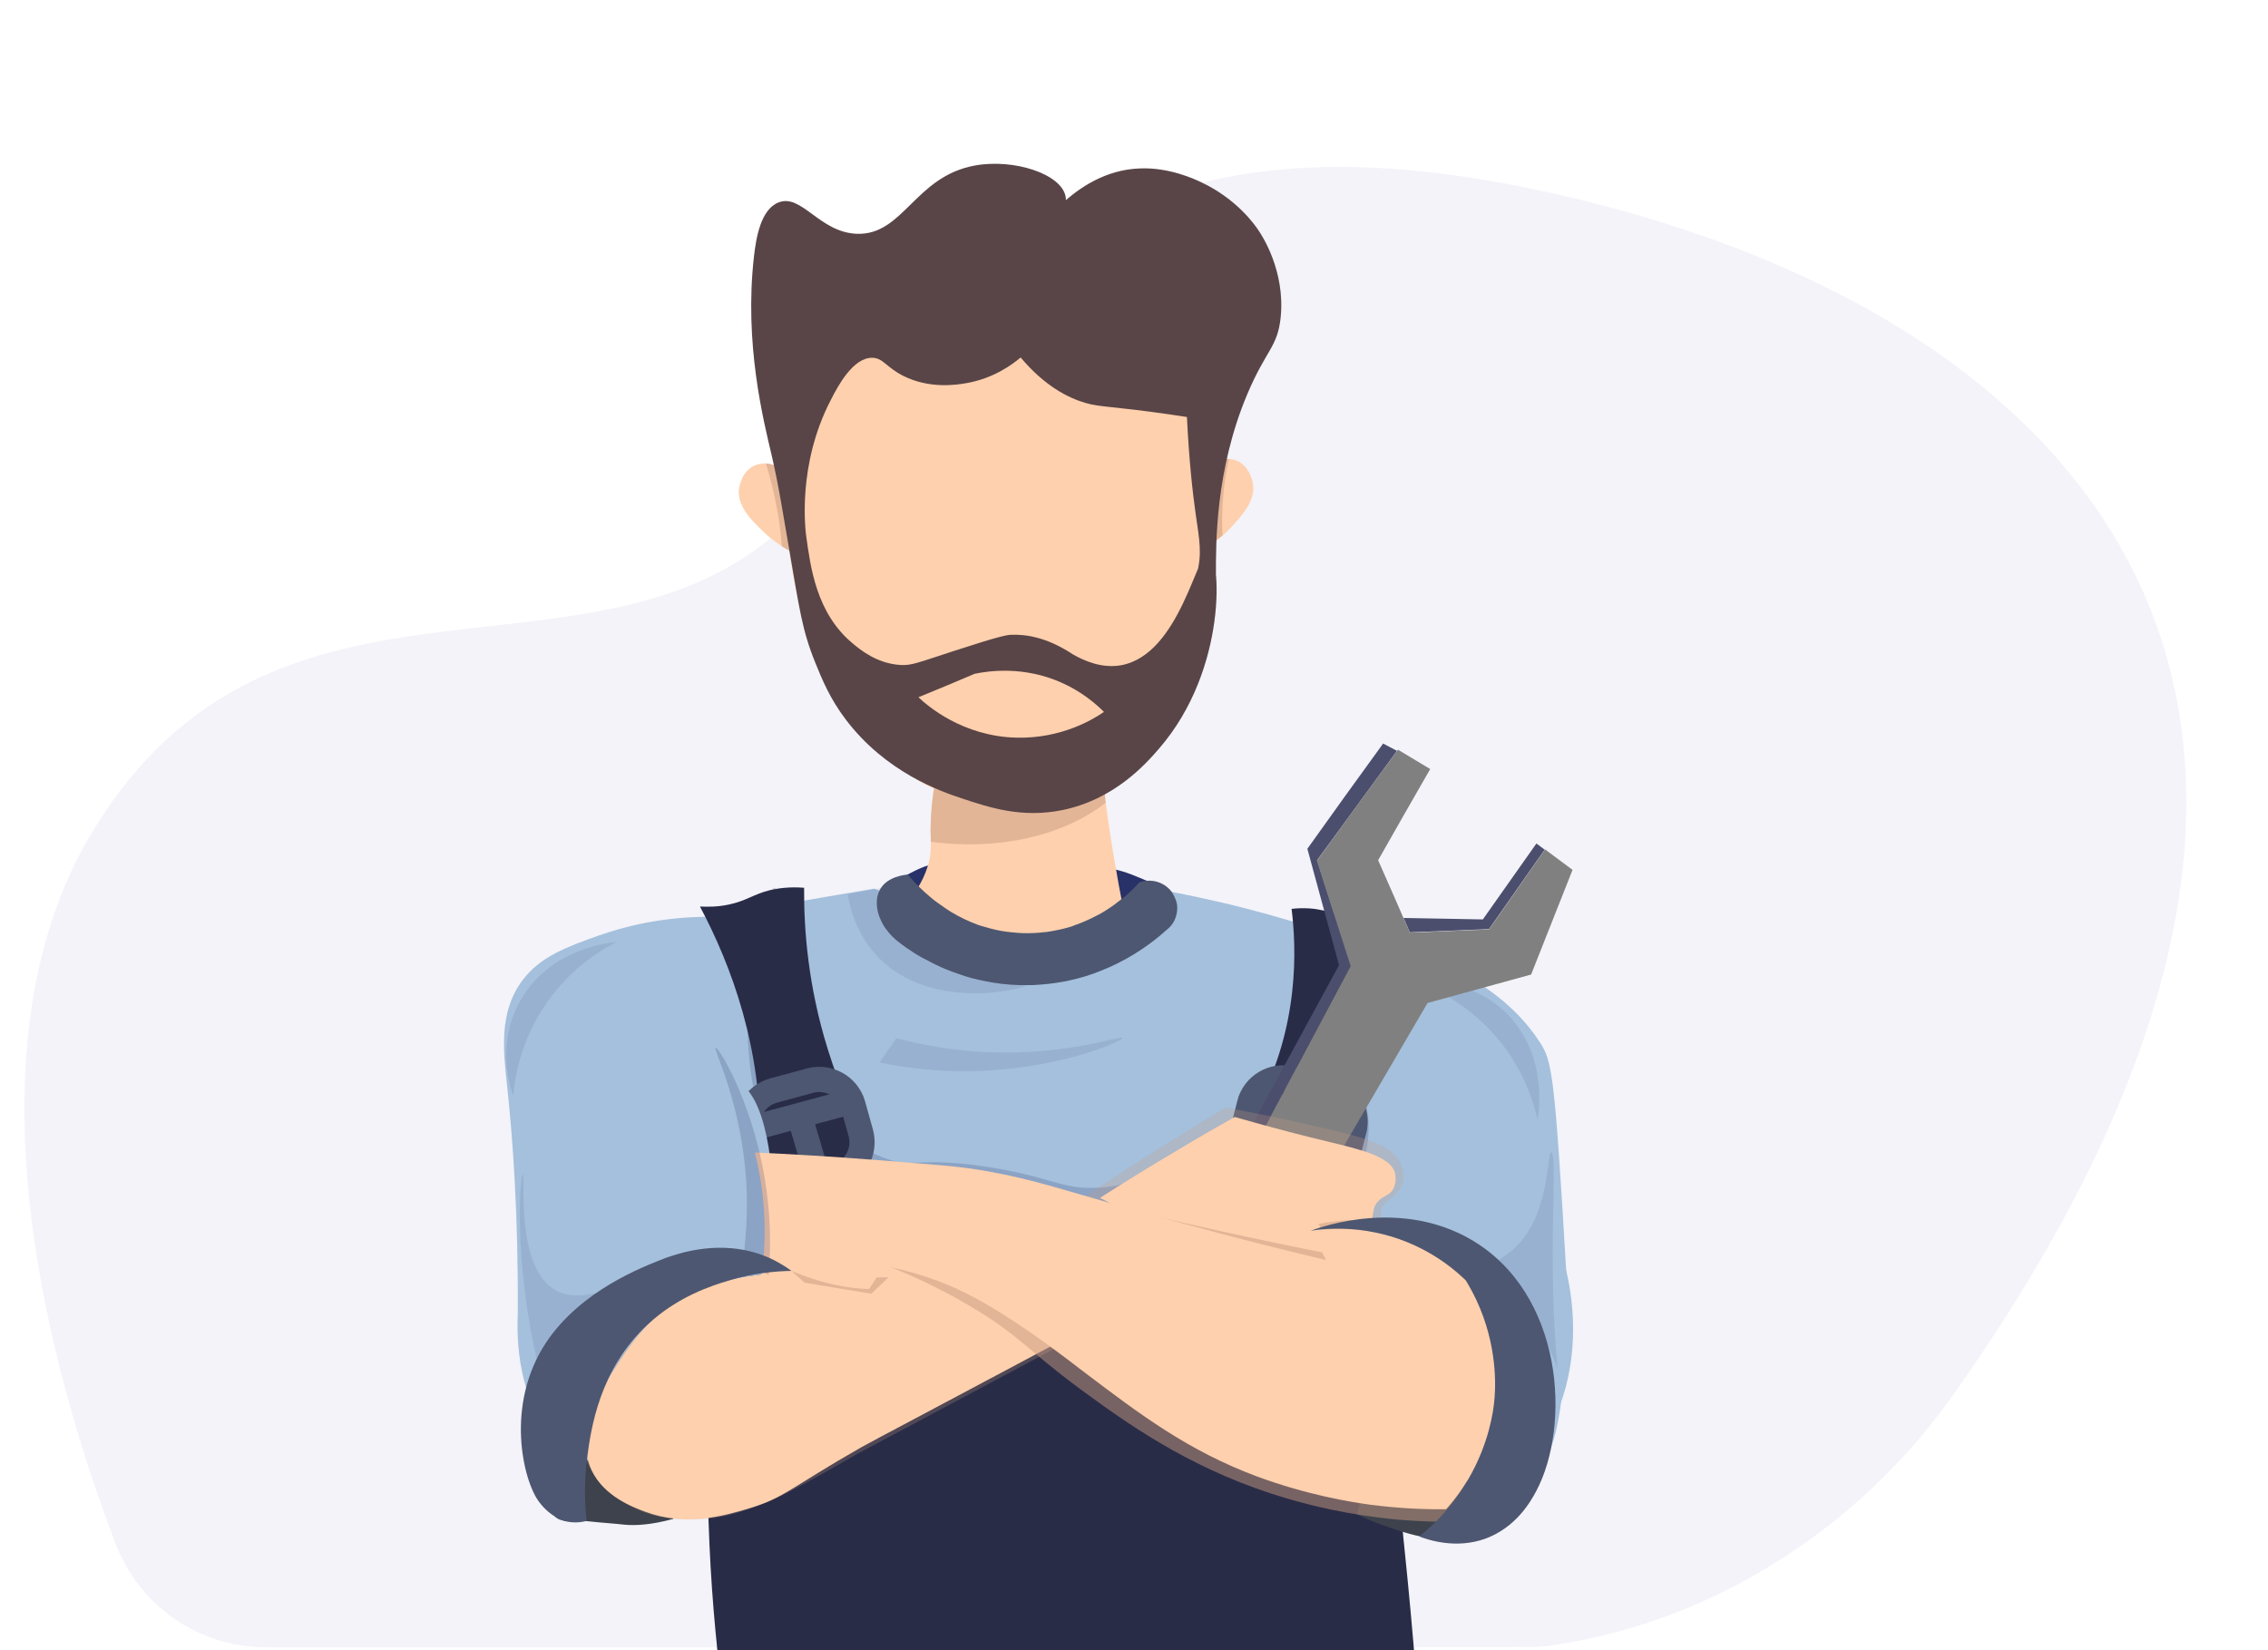
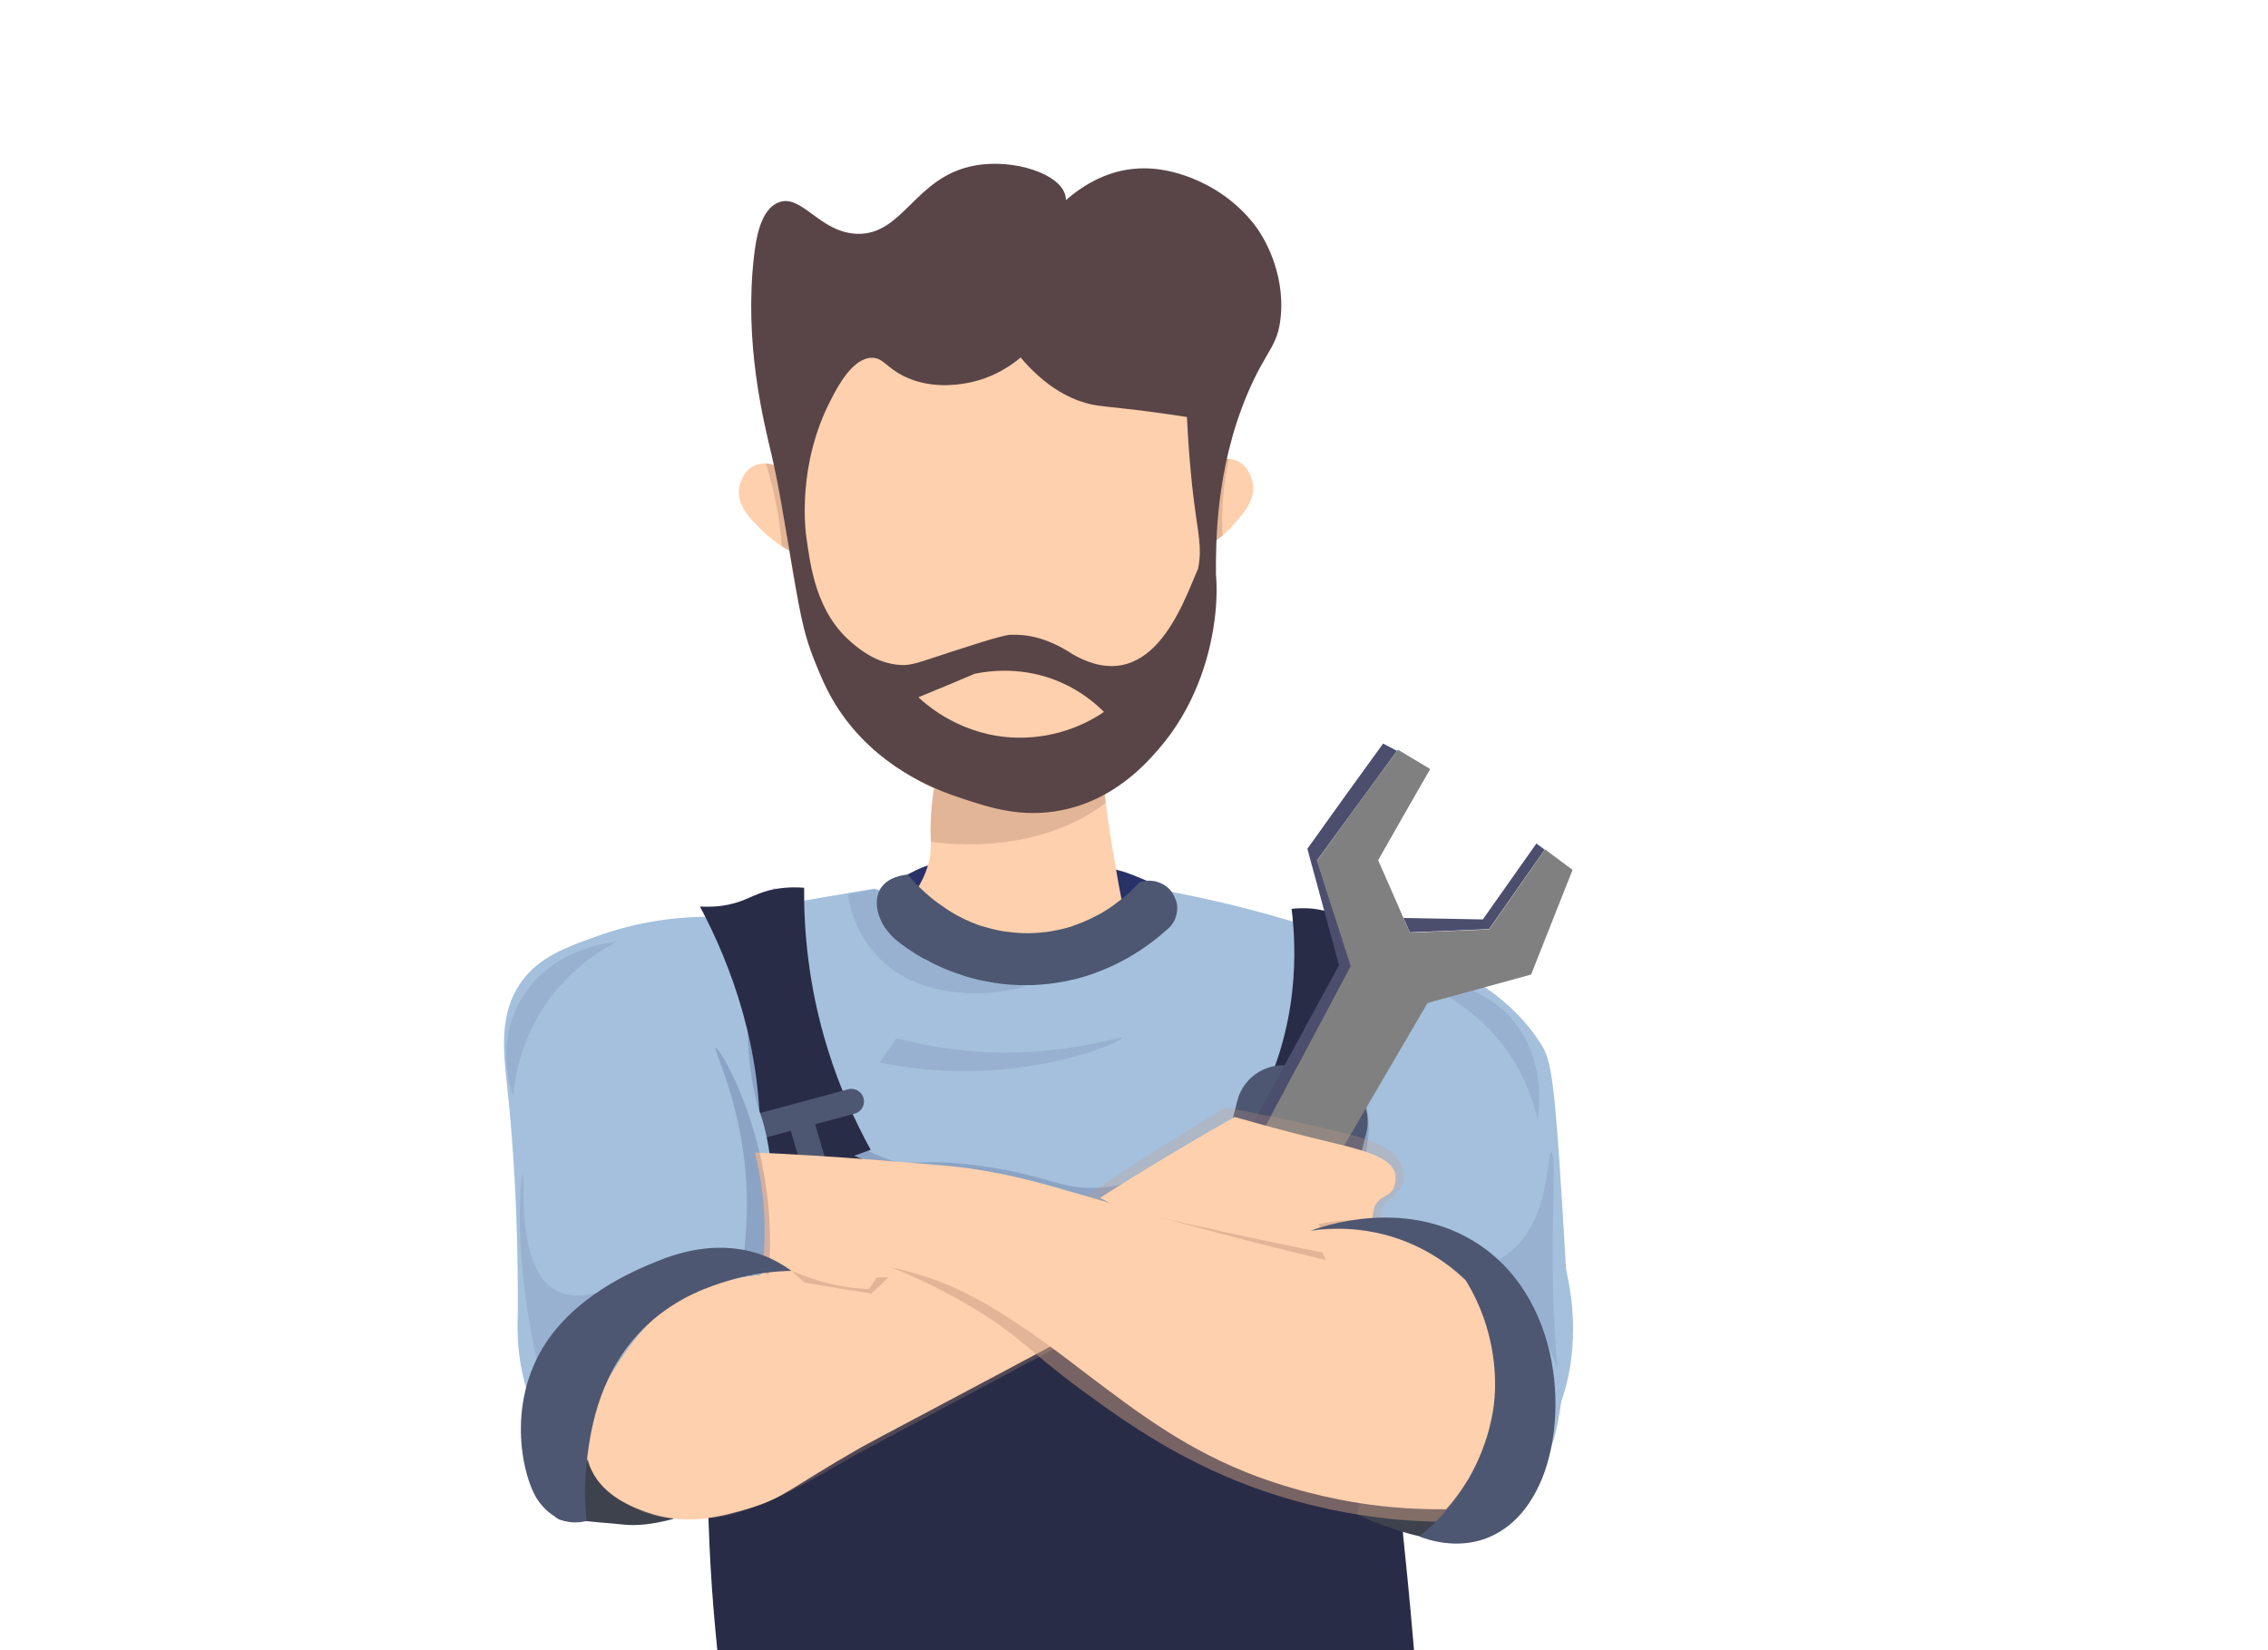
<svg xmlns="http://www.w3.org/2000/svg" width="360" height="262" viewBox="0 0 360 262" fill="none">
  <g clip-path="url(#clip0_1226_150)">
    <g clip-path="url(#clip1_1226_150)">
-       <path d="M125.29 261.5H42.21C37.046 261.506 32.002 259.943 27.746 257.018C23.491 254.093 20.224 249.943 18.38 245.12C8.38 218.98 -6.5 167.21 14.58 132.19C43.8 83.64 95.19 112.37 125.42 82.65C155.65 52.93 169.76 11.3 252.42 32.11C332.57 52.3 386.65 113.05 310.24 221.11C299.839 235.992 285.496 247.679 268.82 254.86C261.554 257.958 253.917 260.099 246.1 261.23C244.957 261.387 243.804 261.463 242.65 261.46L125.29 261.5Z" fill="#F3F3F9" />
-     </g>
+       </g>
    <path d="M88.845 224.74C85.886 236.699 86.92 240.282 88.611 241.12C88.657 241.166 88.751 241.166 88.798 241.213C90.207 241.678 91.288 241.492 92.509 241.445C92.603 241.445 93.448 241.492 95.139 241.678C97.394 241.864 98.85 242.004 99.226 242.05C100.823 242.19 103.312 242.097 106.882 241.12C106.647 234.465 103.218 228.602 97.864 226.043C94.247 224.228 90.677 224.461 88.845 224.74Z" fill="#3D424C" />
    <path d="M187.642 144.375C187.595 148.191 174.96 152.146 163.593 151.821C152.367 151.495 140.014 146.841 140.108 142.7C140.155 140.745 143.02 139.349 145.228 138.233C149.079 136.325 152.086 136.418 163.03 136.883C173.739 137.348 176.369 137.488 180.221 139.07C183.274 140.327 187.689 142.095 187.642 144.375Z" fill="#283168" />
    <path d="M89.373 229.393C93.084 232.418 98.439 233.86 103.417 235.21C107.128 236.234 110.275 236.746 112.483 237.025C112.952 245.261 113.422 253.498 113.845 261.735C114.972 264.992 116.146 268.249 117.274 271.507C127.56 274.997 140.101 278.208 154.615 279.929C183.736 283.326 208.161 279.045 224.271 274.718C223.755 264.154 223.238 253.591 222.721 243.028C225.023 243.493 229.485 243.958 234.323 242.051C242.073 238.979 245.173 232.046 246.018 230.138C246.441 229.207 247.474 226.694 248.226 218.876C249.071 210.268 248.696 203.613 248.602 201.798C246.77 170.295 246.347 168.433 244.421 165.455C239.959 158.568 233.43 155.171 229.25 152.937C220.842 148.517 212.998 147.539 208.489 147.307C203.933 145.864 199.048 144.468 193.835 143.258C191.204 142.653 188.668 142.095 186.179 141.63C184.253 141.676 182.28 141.723 180.354 141.816C176.972 143.724 171.665 146.19 164.713 147.121C160.909 147.633 157.527 147.586 154.803 147.353C149.448 145.259 144.093 143.165 138.739 141.071C130.049 142.56 121.36 144.049 112.624 145.538C104.967 145.538 98.955 147.121 94.916 148.563C89.937 150.332 85.71 151.867 82.891 155.683C79.087 160.802 79.932 167.084 80.496 172.389C81.388 180.718 82.281 192.631 82.187 208.546C82.046 211.757 81.811 223.297 89.373 229.393Z" fill="#A4C0DC" />
    <path d="M178.426 144.701C176.312 146.237 172.085 148.842 166.073 149.634C160.812 150.285 156.82 149.168 155.786 148.889C150.103 147.214 146.486 143.863 144.889 142.142C146.768 139.536 147.473 137.255 147.708 135.394C147.708 135.347 147.708 135.301 147.708 135.208C147.755 134.649 147.755 134.184 147.755 133.626C147.755 133.067 147.708 132.462 147.708 131.578C147.755 128.879 147.989 126.506 148.365 124.552C157.289 124.552 166.261 124.552 175.185 124.598C175.279 125.529 175.42 126.459 175.514 127.437C175.702 128.972 175.937 130.508 176.171 132.09C176.359 133.347 176.547 134.603 176.782 135.906C177.299 138.977 177.815 141.909 178.426 144.701Z" fill="#FFD0AD" />
    <path d="M126.603 88.069C125.664 87.65 124.819 87.185 124.114 86.719C122.799 85.882 121.812 85.044 121.108 84.346C119.229 82.531 116.975 80.344 117.303 77.599C117.35 77.412 117.679 74.76 119.84 73.876C120.403 73.643 121.014 73.55 121.625 73.597C122.94 73.69 124.302 74.388 125.288 75.598C125.711 79.739 126.181 83.927 126.603 88.069Z" fill="#FFD0AD" />
    <path d="M190.491 102.401C188.002 110.777 185.747 118.409 178.326 123.574C166.678 131.671 152.305 126.785 150.849 126.273C137.039 121.341 131.403 108.078 129.242 102.96C127.364 98.539 126.565 94.63 126.095 92.35C125.25 88.162 124.076 80.344 125.626 71.084C126.142 68.059 127.692 58.659 134.409 52.098C146.621 40.232 171.421 41.116 183.117 53.401C188.049 58.613 189.458 64.615 191.196 71.921C192.605 77.878 194.39 89.232 190.491 102.401Z" fill="#FFD0AD" />
    <path d="M195.512 83.601C195.324 83.834 195.089 84.067 194.855 84.299C194.62 84.532 194.338 84.765 194.056 85.044C193.633 85.416 193.117 85.835 192.553 86.207C192.318 86.394 192.083 86.533 191.802 86.719C191.332 87.045 190.768 87.371 190.205 87.65C190.299 85.463 190.392 83.322 190.486 81.135C190.486 80.996 190.486 80.809 190.486 80.67C190.533 79.46 190.58 78.296 190.627 77.087C190.674 76.435 190.674 75.784 190.721 75.132C190.721 75.132 190.721 75.132 190.721 75.086C191.849 73.597 193.492 72.759 194.996 72.852C195.324 72.852 195.653 72.898 195.935 72.992C195.982 72.992 196.029 73.038 196.076 73.038C198.283 73.783 198.8 76.389 198.847 76.621C199.411 79.32 197.297 81.647 195.512 83.601Z" fill="#FFD0AD" />
    <path opacity="0.5" d="M194.04 84.998C193.946 83.229 193.946 80.996 194.181 78.529C194.369 76.435 194.698 74.527 195.074 72.852C193.571 72.759 191.927 73.597 190.799 75.086C190.752 75.737 190.752 76.389 190.705 77.04C190.658 78.296 190.564 79.6 190.517 80.856C190.517 80.949 190.517 80.996 190.517 81.089C190.564 81.647 190.658 82.159 190.752 82.717C190.987 84.16 191.41 85.509 191.833 86.673L194.04 84.998Z" fill="#C99A83" />
    <path opacity="0.5" d="M126.587 88.069C125.648 87.65 124.802 87.185 124.098 86.719C123.957 84.672 123.675 82.299 123.111 79.646C122.689 77.459 122.125 75.412 121.561 73.55C122.877 73.643 124.239 74.341 125.225 75.551C125.695 79.739 126.164 83.927 126.587 88.069Z" fill="#C99A83" />
    <path opacity="0.5" d="M175.511 127.437C168.841 132.65 158.555 135.07 147.752 133.628C147.752 133.069 147.705 132.464 147.705 131.58C147.752 128.88 147.987 126.506 148.362 124.552C157.287 124.552 166.258 124.552 175.182 124.598C175.323 125.576 175.417 126.506 175.511 127.437Z" fill="#C99A83" />
    <path d="M193.051 94.49C192.347 95.049 191.313 95.793 189.951 96.538C188.871 97.096 188.307 97.376 188.072 97.189C187.415 96.678 189.106 94.072 189.951 91.14C190.844 87.976 190.374 85.649 189.81 81.74C189.294 78.157 188.73 72.992 188.401 66.198C187.744 66.105 186.804 65.965 185.583 65.779C176.612 64.476 174.639 64.662 172.29 63.964C169.566 63.173 165.855 61.312 162.004 56.751C160.736 57.822 157.73 60.102 153.268 60.846C151.905 61.079 147.584 61.777 143.404 59.683C140.633 58.287 140.21 56.844 138.472 56.798C135.419 56.751 133.023 61.218 131.849 63.545C126.542 73.783 127.81 84.067 127.998 85.323C128.655 89.93 129.548 97.329 135.325 102.122C136.546 103.146 139.177 105.333 142.934 105.566C144.719 105.659 145.564 105.24 151.436 103.332C158.857 100.912 159.796 100.819 160.454 100.773C162.755 100.68 166.09 101.098 170.318 103.89C172.196 104.961 174.921 106.124 177.927 105.612C187.321 103.937 190.045 87.278 191.877 87.697C193.756 88.162 194.977 106.124 183.986 118.828C181.825 121.341 176.846 126.925 168.627 128.6C162.239 129.903 157.119 128.228 152.657 126.739C149.275 125.622 140.586 122.597 134.245 114.221C131.708 110.871 130.487 107.846 129.407 105.193C127.293 99.981 126.87 96.491 125.32 87.51C124.428 82.438 123.676 77.366 122.502 72.34C121.187 66.756 118.087 54.564 119.684 40.65C120.013 37.858 120.717 33.251 123.582 32.135C127.246 30.692 130.064 36.881 135.983 37.114C143.404 37.393 145.189 27.993 154.771 26.271C160.971 25.154 168.486 27.621 169.143 31.204C169.754 34.508 164.493 37.998 163.366 38.742C163.93 37.812 170.271 27.109 180.933 26.737C185.536 26.55 189.481 28.365 190.75 28.97C196.339 31.623 199.157 35.671 199.721 36.509C200.331 37.393 203.995 42.977 203.291 50.283C202.821 55.123 200.989 55.448 197.983 62.568C192.91 74.62 193.004 86.207 193.004 91.28C192.957 92.676 193.004 93.792 193.051 94.49Z" fill="#594547" />
    <path d="M154.707 106.962C156.962 106.496 162.504 105.705 168.47 108.358C171.617 109.754 173.824 111.615 175.233 113.011C173.495 114.221 168.47 117.246 161.424 117.106C152.782 116.92 147.145 111.987 145.783 110.684C148.789 109.475 151.748 108.218 154.707 106.962Z" fill="#FFD0AD" />
    <path opacity="0.2" d="M122.93 140.932C123.916 140.885 123.869 148.842 128.895 164.804C130.915 171.272 133.028 176.577 134.625 180.393C135.753 181.416 137.443 182.673 139.792 183.604C141.154 184.162 142.187 184.395 142.516 184.441C145.522 184.953 147.777 183.836 156.936 185.279C167.551 186.954 168.632 189.048 175.113 188.49C179.106 188.164 178.073 187.419 188.735 185.093C196.579 183.371 197.471 184.208 200.148 183.231C202.967 182.207 205.503 180.067 214.521 161.453C217.762 154.752 220.815 148.098 221.285 148.284C221.661 148.424 220.205 152.472 218.091 161.36C216.306 168.899 216.165 171.225 216.588 173.878C216.823 175.367 217.199 176.53 217.246 178.624C217.293 182.44 216.212 185.139 215.836 186.256C214.897 189.188 214.756 193.981 218.702 201.985C219.547 205.893 219.97 206.452 219.453 207.289C216.494 212.269 196.579 201.705 167.082 196.494C141.483 191.98 135.471 196.354 128.049 189.281C112.033 174.111 120.91 140.978 122.93 140.932Z" fill="#283168" />
    <path d="M225.487 275.602C212.523 278.626 195.614 281.279 175.839 281.139C150.663 280.953 129.809 276.346 115.06 271.832C113.933 263.596 113.04 254.708 112.618 245.308C111.584 222.925 113.275 202.869 115.953 185.93C121.307 184.488 126.662 183.045 132.016 181.649C133.472 182.487 135.727 183.697 138.592 184.627C143.712 186.349 147.704 186.349 150.147 186.489C160.057 187.047 162.547 190.956 169.78 192.119C175.182 192.957 183.261 192.259 194.252 184.627C201.015 185 207.779 185.372 214.543 185.791C217.314 201.473 219.756 218.039 221.776 235.443C223.42 249.31 224.594 262.712 225.487 275.602Z" fill="#292C47" />
    <path d="M215.208 188.815C207.693 187.652 200.178 186.535 192.663 185.372C194.964 182.812 197.454 179.555 199.567 175.553C206.331 162.849 205.767 150.378 205.016 144.282C207.035 144.049 208.726 144.236 209.948 144.515C212.296 144.98 213.423 145.818 216.57 146.935C218.449 147.633 220.093 148.051 221.314 148.331C218.919 153.403 216.007 161.034 214.926 170.62C214.081 177.88 214.504 184.115 215.208 188.815Z" fill="#292C47" />
    <path d="M207.033 187.978L201.162 186.489C198.203 185.744 196.418 182.766 197.169 179.834L198.344 175.227C199.095 172.296 202.101 170.527 205.06 171.272L210.932 172.761C213.891 173.505 215.675 176.484 214.924 179.415L213.75 184.022C212.998 186.954 209.992 188.722 207.033 187.978Z" stroke="#4D5771" stroke-width="4" stroke-miterlimit="10" />
    <path d="M206.686 176.857L205.042 183.652" stroke="#4D5771" stroke-width="4" stroke-miterlimit="10" stroke-linecap="round" />
    <path d="M198.562 174.623L215.001 178.858" stroke="#4D5771" stroke-width="4" stroke-miterlimit="10" stroke-linecap="round" />
    <path d="M232.847 240.375C230.874 240.794 227.821 241.166 224.064 240.701C220.024 240.189 216.971 238.886 215.186 237.909C216.877 234.093 218.85 228.602 219.554 221.715C220.353 214.13 219.32 207.801 218.286 203.52C219.366 203.288 220.963 202.822 222.607 201.752C225.567 199.844 226.741 197.192 227.164 196.121C232.142 187.699 235.712 186.256 238.014 186.489C245.576 187.233 253.655 207.196 247.549 223.251C243.979 232.464 236.604 237.956 232.847 240.375Z" fill="#A4C0DC" />
    <path d="M232.648 228.044C232.835 233.535 232.976 238.979 233.164 244.47C231.567 244.563 229.642 244.517 227.434 244.238C224.663 243.865 222.643 243.214 220.764 242.562C219.214 242.051 217.382 241.353 215.41 240.422C215.551 239.584 216.96 232.465 223.629 229.254C227.481 227.346 231.192 227.765 232.648 228.044Z" fill="#3D424C" />
    <path opacity="0.1" d="M247.235 217.341C246.906 213.851 246.531 208.592 246.484 202.124C246.343 192.026 247 183.045 246.249 182.952C245.45 182.859 246.202 193.608 239.673 198.774C231.923 204.916 222.67 201.612 222.247 201.473C224.032 201.287 231.876 200.588 239.062 205.893C244.511 209.988 246.578 215.34 247.235 217.341Z" fill="#283168" />
    <path opacity="0.1" d="M97.861 149.54C95.418 150.797 90.674 153.635 86.823 159.127C82.548 165.223 81.703 171.225 81.468 173.971C81.045 172.854 78.744 166.107 82.36 159.266C87.057 150.378 97.297 149.587 97.861 149.54Z" fill="#283168" />
    <path opacity="0.1" d="M244.068 177.74C243.457 175.088 241.907 169.783 237.586 164.711C232.748 159.033 227.112 156.66 224.482 155.776C225.703 155.683 232.842 155.171 238.62 160.383C245.994 167.13 244.162 177.182 244.068 177.74Z" fill="#283168" />
    <path d="M166.983 214.083C166.795 213.99 168.204 210.547 171.257 203.753C176.377 202.776 181.543 201.845 186.663 200.868C195.259 185 203.901 169.085 212.544 153.217C210.853 147.074 209.209 140.885 207.518 134.743C211.51 129.158 215.503 123.574 219.542 118.037C220.294 118.409 220.998 118.828 221.75 119.2C217.522 124.97 213.295 130.787 209.068 136.557C210.853 142.142 212.637 147.679 214.422 153.263C205.639 169.736 196.903 186.256 188.119 202.729C182.765 203.567 177.41 204.404 172.055 205.195C168.861 211.245 167.17 214.177 166.983 214.083Z" fill="#4C4E6E" />
    <path d="M245.188 134.882C242.229 139.07 239.317 143.305 236.358 147.493C232.177 147.679 227.95 147.819 223.77 148.005C223.441 147.26 223.112 146.469 222.783 145.725C226.964 145.818 231.191 145.864 235.371 145.957C238.19 141.955 241.055 137.907 243.873 133.905C244.296 134.231 244.765 134.557 245.188 134.882Z" fill="#4C4E6E" />
    <path d="M221.898 119.014C223.589 120.038 225.327 121.062 227.018 122.085C224.247 126.925 221.475 131.718 218.751 136.558C220.442 140.373 222.133 144.236 223.777 148.052C227.957 147.865 232.185 147.726 236.365 147.54C239.324 143.305 242.283 139.07 245.242 134.836C246.698 135.906 248.154 137.023 249.61 138.093C247.403 143.631 245.242 149.168 243.035 154.706C237.539 156.195 232.091 157.731 226.595 159.22C217.154 175.367 207.713 191.515 198.272 207.662C199.963 212.967 201.654 218.272 203.345 223.577C200.433 223.623 197.474 223.716 194.562 223.763C192.589 220.18 190.616 216.55 188.69 212.967C184.04 213.153 179.437 213.386 174.787 213.572C173.848 210.826 172.955 208.034 172.016 205.289C177.371 204.451 182.725 203.613 188.08 202.822C196.863 186.349 205.6 169.83 214.383 153.356C212.598 147.772 210.813 142.235 209.028 136.651C213.303 130.741 217.577 124.878 221.898 119.014Z" fill="#808080" />
    <path d="M138.206 182.533C132.194 184.674 126.181 186.861 120.169 189.002C120.404 186.907 120.592 184.72 120.639 182.44C121.062 166.572 116.083 153.263 111.104 143.91C112.184 143.956 113.828 144.003 115.754 143.584C118.525 142.979 119.606 141.955 122.236 141.304C123.457 141.025 125.289 140.745 127.637 140.932C127.59 147.493 128.248 156.474 131.395 166.572C133.368 172.947 135.857 178.252 138.206 182.533Z" fill="#292C47" />
-     <path d="M132.802 186.675L126.978 188.257C124.065 189.048 121.012 187.373 120.167 184.441L118.899 179.881C118.1 176.996 119.791 173.971 122.75 173.133L128.575 171.551C131.487 170.76 134.54 172.435 135.385 175.367L136.653 179.927C137.405 182.859 135.714 185.884 132.802 186.675Z" stroke="#4D5771" stroke-width="4" stroke-miterlimit="10" />
    <path d="M126.924 177.229L128.897 183.885" stroke="#4D5771" stroke-width="4" stroke-miterlimit="10" stroke-linecap="round" />
    <path d="M118.746 179.277L135.138 174.856" stroke="#4D5771" stroke-width="4" stroke-miterlimit="10" stroke-linecap="round" />
    <path opacity="0.1" d="M139.827 140.978C139.968 142.747 140.437 145.539 142.222 148.145C148.234 156.986 163.406 155.311 163.359 156.148C163.312 156.939 148.14 160.802 139.545 152.1C136.069 148.61 134.942 144.329 134.566 141.955C136.304 141.63 138.042 141.304 139.827 140.978Z" fill="#283168" />
    <path d="M186.339 146.283C186.151 146.609 185.916 146.934 185.635 147.214C185.494 147.353 185.353 147.493 185.212 147.586C184.695 148.051 183.709 148.935 182.347 149.913C182.018 150.145 181.642 150.425 181.219 150.704C179.763 151.681 177.932 152.751 175.771 153.682C175.395 153.822 175.019 154.008 174.644 154.147C173.141 154.752 171.544 155.264 169.759 155.636C169.383 155.729 168.96 155.822 168.584 155.869C167.128 156.148 165.625 156.288 164.028 156.381C163.653 156.381 163.277 156.381 162.901 156.381C162.525 156.381 162.15 156.381 161.727 156.381C159.848 156.334 158.11 156.102 156.466 155.776C156.09 155.683 155.715 155.636 155.339 155.543C154.306 155.311 153.319 155.031 152.427 154.706C152.051 154.566 151.675 154.473 151.346 154.333C149.89 153.822 148.622 153.217 147.542 152.658C147.213 152.472 146.884 152.286 146.556 152.146C145.381 151.495 144.489 150.89 143.831 150.425C143.69 150.331 143.549 150.238 143.456 150.145C143.268 150.052 143.127 149.913 142.939 149.773C141.952 149.075 141.154 148.237 140.543 147.353C140.262 146.981 140.074 146.609 139.886 146.236C138.946 144.329 138.946 142.374 139.792 141.025C140.966 139.163 143.502 138.884 144.113 138.837C144.254 139.024 144.677 139.536 145.287 140.187C145.522 140.42 145.757 140.652 146.039 140.932C146.509 141.397 147.025 141.862 147.636 142.374C147.871 142.607 148.153 142.793 148.434 143.026C148.951 143.398 149.515 143.817 150.078 144.189C150.36 144.375 150.642 144.561 150.924 144.747C151.628 145.166 152.38 145.585 153.178 145.957C153.46 146.097 153.789 146.236 154.118 146.376C154.775 146.655 155.48 146.934 156.231 147.121C156.56 147.214 156.889 147.307 157.218 147.4C158.298 147.679 159.425 147.912 160.647 148.005C160.975 148.051 161.304 148.051 161.633 148.098C162.15 148.144 162.713 148.144 163.277 148.144C163.887 148.144 164.498 148.098 165.109 148.051C165.437 148.005 165.766 147.958 166.095 147.958C167.316 147.772 168.491 147.539 169.618 147.214C169.947 147.121 170.275 147.028 170.557 146.888C171.778 146.469 172.906 145.957 173.892 145.445C174.174 145.306 174.503 145.12 174.785 144.98C175.818 144.375 176.71 143.77 177.462 143.165C177.744 142.979 177.978 142.746 178.26 142.56C178.965 142.002 179.529 141.443 179.951 141.025C180.233 140.745 180.468 140.466 180.656 140.28C180.703 140.187 180.797 140.14 180.797 140.094C182.816 139.349 185.024 140.094 186.151 141.816C186.151 141.816 186.151 141.816 186.151 141.862C186.339 142.141 186.48 142.467 186.621 142.839C187.044 143.863 186.903 145.166 186.339 146.283Z" fill="#4D5771" />
    <g opacity="0.5">
      <path opacity="0.5" d="M95.091 216.131C93.917 218.458 89.877 227.578 94.34 234.233C96.218 237.071 99.037 238.514 100.211 239.165C104.297 241.306 108.149 241.259 110.403 241.213C114.443 241.12 117.402 240.096 119.938 239.165C123.79 237.816 127.735 235.582 135.626 231.068C135.767 230.975 135.814 230.975 136.096 230.789C137.129 230.231 138.867 229.3 153.991 221.25C158.923 218.597 166.626 214.502 171.37 211.989C166.11 199.984 160.708 196.773 156.716 196.121C152.301 195.423 149.811 197.889 137.129 199.704C134.17 200.123 134.875 199.89 128.393 200.635C117.355 201.891 111.859 202.543 109.135 203.66C107.726 204.218 99.365 207.522 95.091 216.131Z" fill="#C99A83" />
      <path opacity="0.5" d="M171.256 190.584C175.578 187.699 180.087 184.767 184.737 181.835C188.025 179.788 191.313 177.787 194.506 175.832C201.035 176.996 206.625 178.252 211.134 179.322C217.193 180.765 221.42 181.975 222.501 185.186C222.829 186.209 222.782 187.14 222.642 187.838C222.031 189.141 221.326 189.886 220.763 190.304C220.246 190.723 219.917 190.816 219.588 191.282C218.978 192.166 219.119 193.143 219.166 193.748C219.213 194.818 218.884 196.4 217.24 198.448C217.24 198.448 215.831 200.589 213.107 202.31C209.349 204.684 192.44 200.449 171.256 190.584Z" fill="#C99A83" />
    </g>
    <path d="M98.556 215.759C95.832 219.9 90.994 227.206 93.906 233.395C95.879 237.583 100.482 239.258 102.455 240.003C108.937 242.376 114.902 240.654 118.941 239.445C124.625 237.723 125.423 236.187 136.696 229.765C137.87 229.114 137.589 229.254 153.981 220.552C158.631 218.085 165.864 214.223 170.327 211.85C165.395 200.635 160.322 197.61 156.564 197.005C152.431 196.354 150.083 198.681 138.152 200.356C135.381 200.728 136.039 200.542 129.932 201.24C119.552 202.45 114.385 203.008 111.802 204.079C104.24 207.196 100.2 213.292 98.556 215.759Z" fill="#FFD0AD" />
    <path d="M174.608 190.165C178.6 187.606 182.734 185.046 187.008 182.533C190.014 180.719 193.02 178.997 195.979 177.322C202.179 179.09 207.252 180.393 210.775 181.23C215.566 182.394 220.827 183.557 221.437 186.256C221.766 187.745 221.108 188.816 221.108 188.816C220.498 189.839 219.652 189.746 218.76 190.677C217.773 191.701 218.149 192.538 217.445 195.051C217.257 195.796 216.693 197.704 215.519 199.379C215.519 199.379 214.204 201.333 211.667 202.822C208.286 204.823 193.302 200.17 174.608 190.165Z" fill="#FFD0AD" />
    <path d="M86.697 230.417C88.2 231.999 89.703 233.535 91.206 235.117C90.83 232.325 89.938 223.018 95.95 214.968C100.036 209.477 105.532 207.01 108.82 205.568C113.892 203.287 118.496 202.543 121.596 202.264C122.065 200.216 122.629 197.005 122.723 193.096C122.911 186.582 121.877 173.04 116.382 171.458C114.362 170.853 112.014 171.97 106.706 176.809C93.977 188.257 84.818 196.214 83.503 209.942C82.751 218.737 84.959 225.996 86.697 230.417Z" fill="#A4C0DC" />
    <path opacity="0.5" d="M234.555 241.446C231.127 241.632 226.711 241.678 221.592 241.213C218.163 240.887 210.601 240.003 201.676 237.071C188.102 232.604 178.614 225.763 171.522 220.552C163.161 214.409 161.893 212.036 154.049 207.382C147.285 203.38 141.179 200.961 137.046 199.565C137.28 200.449 137.468 201.286 137.703 202.171C134.133 202.636 130.564 203.101 126.994 203.52C126.524 201.054 125.961 198.448 125.162 195.656C124.176 192.119 123.002 188.908 121.874 186.116C129.108 185.232 140.005 184.534 152.968 186.302C161.282 187.419 166.167 189.001 179.835 192.259C187.491 194.074 198.482 196.586 212.01 199.239C211.117 197.61 210.178 195.935 209.285 194.306C212.01 193.748 216.613 193.236 222.108 194.399C229.342 195.982 234.18 199.704 236.387 201.659C237.984 203.985 243.245 212.315 242.071 223.716C241.037 232.883 236.528 239.072 234.555 241.446Z" fill="#C99A83" />
    <path d="M229.541 239.584C226.394 239.631 222.354 239.491 217.61 238.886C214.463 238.467 207.559 237.351 199.48 234.372C188.536 230.277 180.927 224.507 172.378 218.039C168.949 215.433 162.843 210.64 156.173 206.824C154.06 205.614 150.349 203.613 145.182 202.124C143.538 201.659 142.176 201.333 141.19 201.147C140.767 201.752 140.345 202.357 139.922 203.008C133.393 203.893 126.817 204.777 120.288 205.661C120.852 203.008 121.322 199.844 121.369 196.214C121.463 190.863 120.664 186.349 119.819 182.952C124.75 183.185 131.843 183.557 140.438 184.255C148.189 184.907 152.087 185.093 156.69 185.93C164.299 187.28 168.714 188.908 181.161 192.399C188.113 194.353 198.118 197.099 210.471 200.03C209.719 198.495 208.921 196.959 208.169 195.423C210.706 195.051 214.933 194.725 219.912 196.028C226.488 197.75 230.809 201.38 232.735 203.241C234.097 205.428 238.606 213.292 237.103 223.716C235.835 231.953 231.419 237.49 229.541 239.584Z" fill="#FFD0AD" />
    <path opacity="0.2" d="M117.915 200.356C118.291 197.564 118.666 193.701 118.526 189.048C118.009 175.46 113.124 166.525 113.594 166.339C114.063 166.153 119.982 175.786 121.72 189.327C122.424 194.632 122.283 199.146 122.001 202.403C120.639 201.705 119.277 201.054 117.915 200.356Z" fill="#283168" />
    <path opacity="0.1" d="M142.293 164.804C145.111 165.548 149.104 166.433 153.895 166.852C168.08 168.062 178.037 164.292 178.178 164.757C178.319 165.269 167.469 170.017 153.19 170.063C147.601 170.063 142.951 169.365 139.616 168.667C140.508 167.364 141.401 166.107 142.293 164.804Z" fill="#283168" />
    <path opacity="0.5" d="M125.628 201.752C127.507 202.543 129.855 203.381 132.627 203.986C134.599 204.405 136.384 204.591 137.934 204.638C138.357 204.032 138.78 203.381 139.155 202.776C139.766 202.776 140.424 202.776 141.034 202.776C140.142 203.66 139.202 204.498 138.31 205.382C134.787 204.777 131.218 204.219 127.695 203.614C126.99 203.009 126.333 202.357 125.628 201.752Z" fill="#C99A83" />
    <path d="M208.036 195.377C210.196 194.586 222.409 190.398 233.4 196.726C248.195 205.242 249.416 226.275 243.827 236.746C242.841 238.607 240.539 242.469 235.842 244.238C231.145 245.959 226.73 244.47 225.274 243.912C227.387 242.237 230.534 239.258 233.118 234.745C236.359 229.114 237.016 224.042 237.157 222.692C237.345 221.064 237.862 214.828 234.95 207.755C234.151 205.8 233.306 204.311 232.648 203.241C230.91 201.566 228.28 199.425 224.663 197.75C217.571 194.446 211.042 194.911 208.036 195.377Z" fill="#4D5771" />
    <path d="M93.129 241.446C92.847 239.072 92.659 235.489 93.223 231.255C93.786 226.973 95.102 217.387 102.852 210.221C107.689 205.754 113.044 204.079 115.674 203.288C119.667 202.078 123.19 201.798 125.632 201.752C123.706 200.356 121.968 199.565 120.747 199.146C114.265 196.866 108.159 198.867 106.327 199.472C105.999 199.565 105.764 199.658 105.529 199.751C102.053 201.1 92.142 204.87 86.694 213.106C80.118 223.018 83.03 235.07 85.567 238.421C87.351 240.841 89.559 241.446 89.559 241.446C91.062 241.864 92.377 241.632 93.129 241.446Z" fill="#4D5771" />
    <path opacity="0.1" d="M82.992 186.442C82.71 186.442 81.912 193.701 83.274 204.777C83.838 209.383 84.589 213.153 85.2 215.805C85.998 214.176 87.266 211.943 89.333 209.709C91.306 207.569 93.326 206.126 94.829 205.195C92.95 205.707 90.507 206.033 88.347 204.916C81.63 201.333 83.462 186.442 82.992 186.442Z" fill="#283168" />
  </g>
  <defs>
    <clipPath id="clip0_1226_150">
      <rect width="360" height="262" fill="white" />
    </clipPath>
    <clipPath id="clip1_1226_150">
      <rect width="360" height="262" fill="white" transform="translate(0 -0.5)" />
    </clipPath>
  </defs>
</svg>